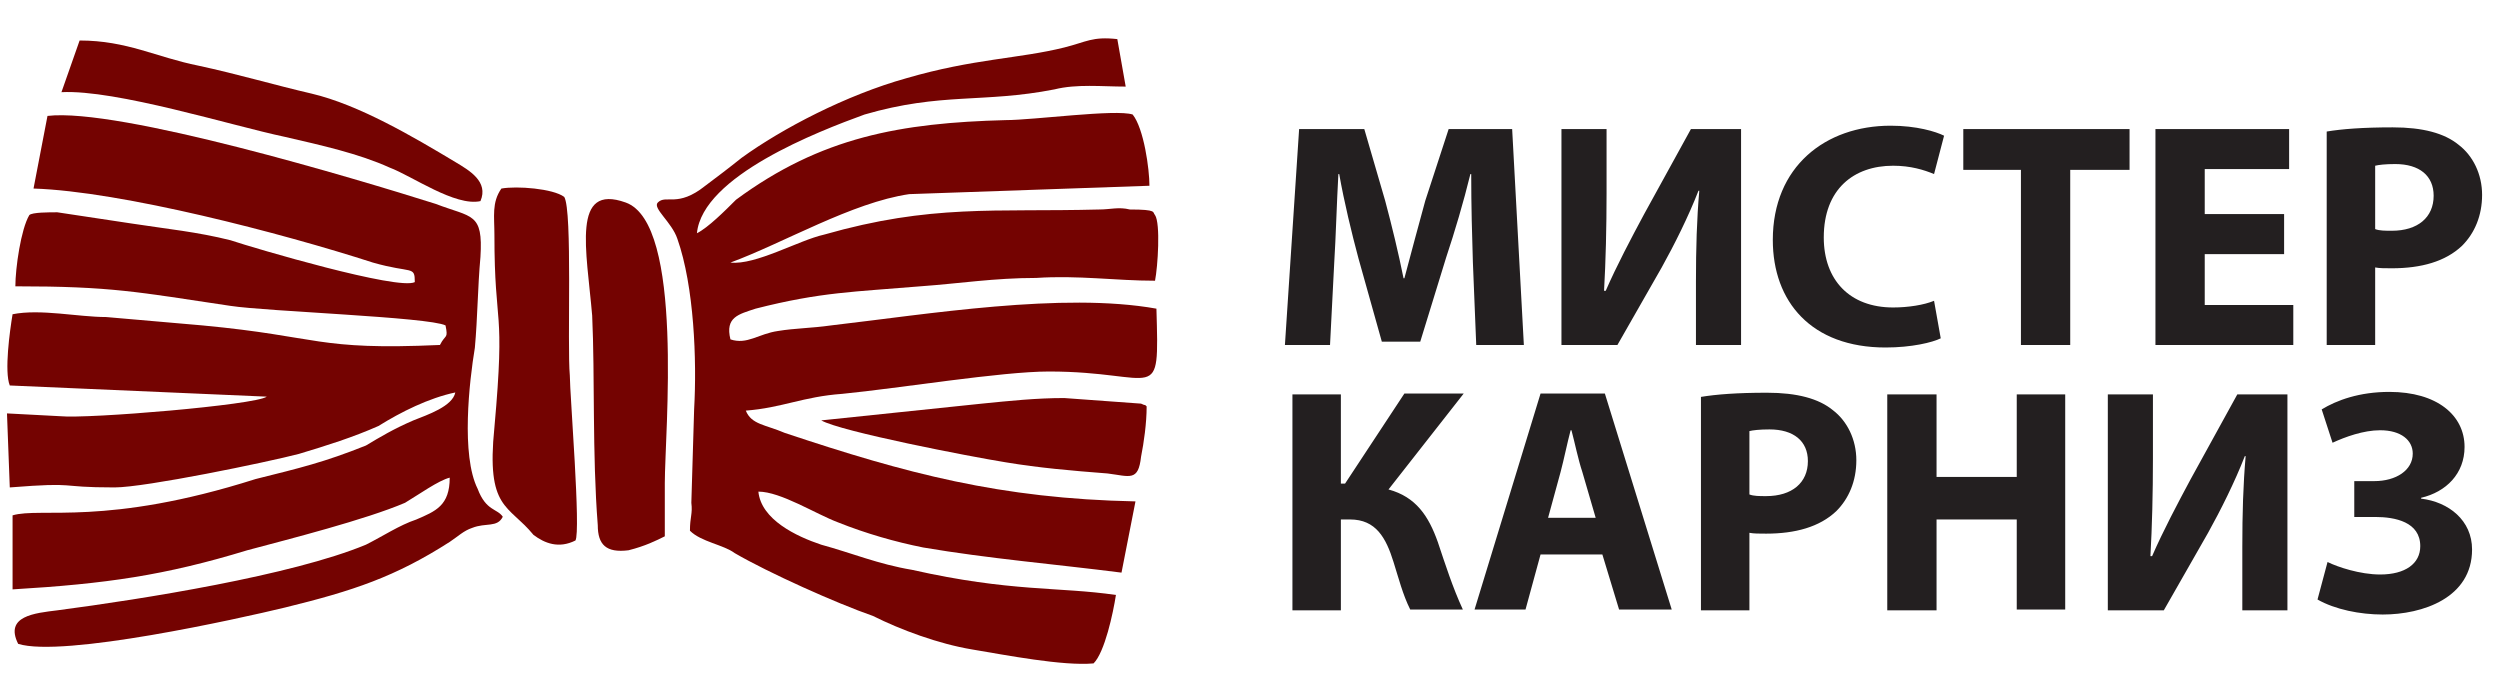
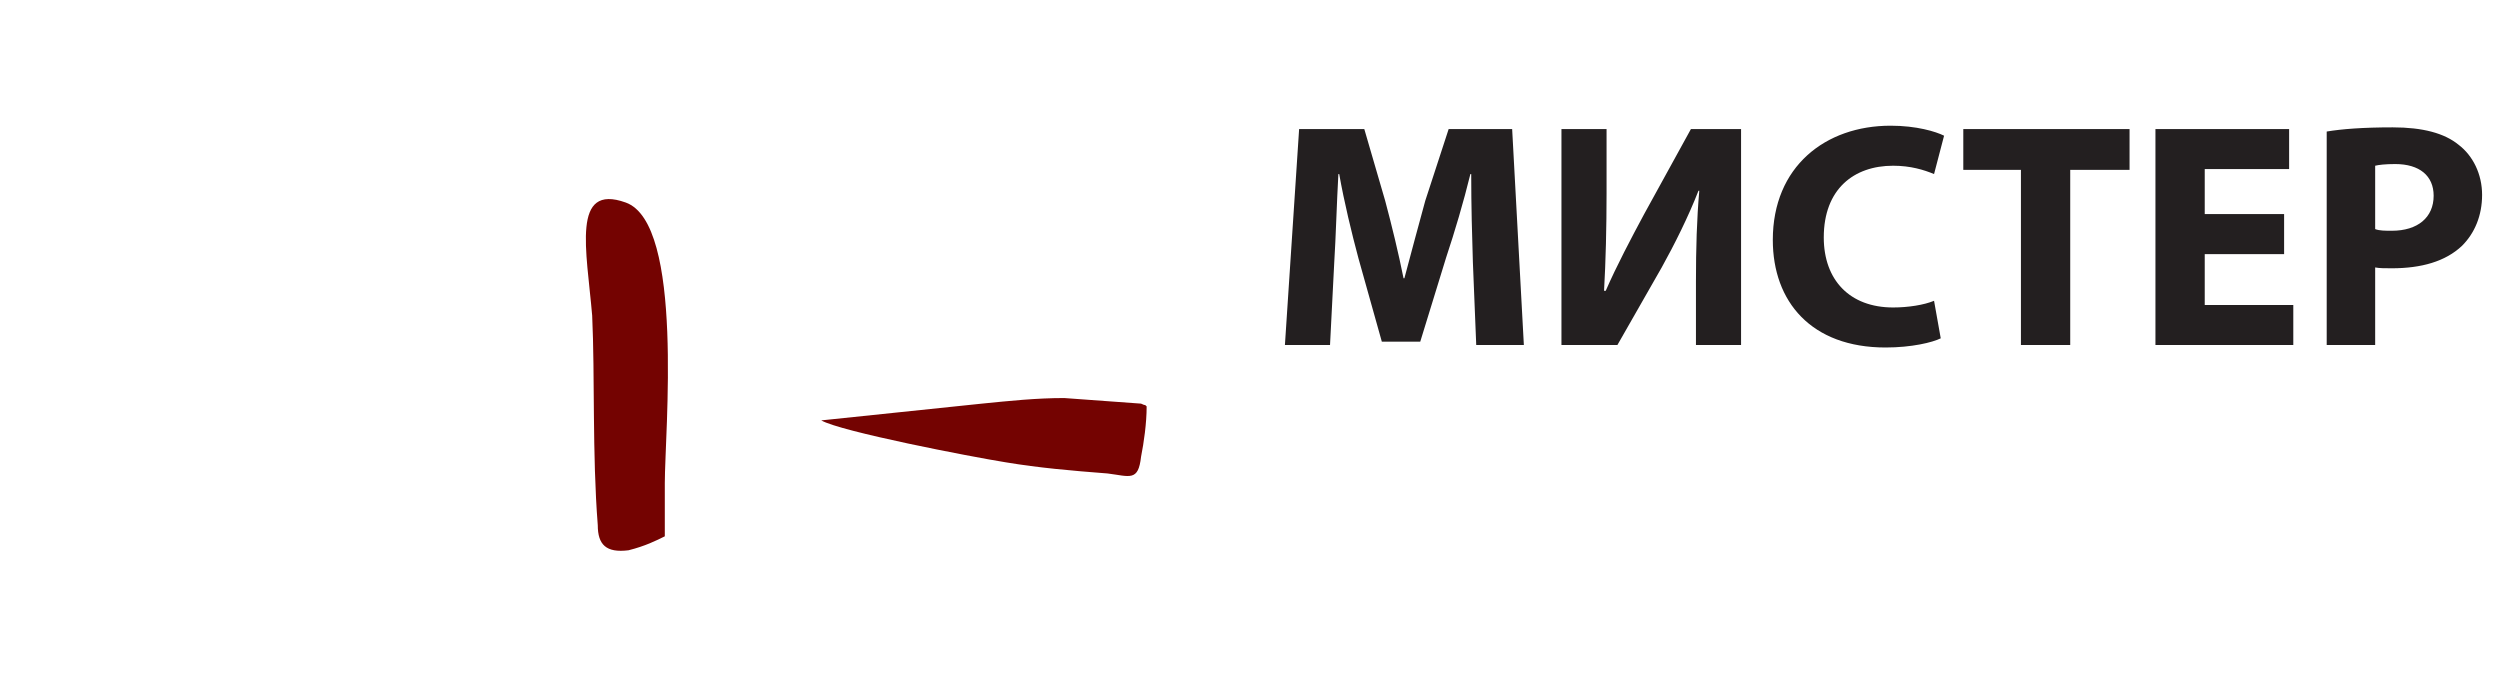
<svg xmlns="http://www.w3.org/2000/svg" width="179" height="49" viewBox="0 0 179 49" fill="none">
  <g clip-path="url(#clip0_54_54)">
    <path fill-rule="evenodd" clip-rule="evenodd" d="M13.698 43.702H17.108L16.27 28.239H11.724L10.049 33.373C9.571 35.105 9.032 37.134 8.554 38.925H8.494C8.135 37.134 7.657 35.164 7.178 33.373L5.683 28.239H1.017L0 43.702H3.23L3.529 37.851C3.649 35.94 3.709 33.552 3.828 31.463H3.888C4.247 33.492 4.785 35.702 5.264 37.492L6.939 43.463H9.69L11.545 37.433C12.143 35.642 12.801 33.433 13.28 31.463H13.339C13.339 33.731 13.399 35.94 13.459 37.791L13.698 43.702ZM19.8 28.239V43.702H23.807L26.978 38.149C27.875 36.537 28.892 34.508 29.61 32.657H29.669C29.49 34.687 29.43 36.776 29.43 39.164V43.702H32.66V28.239H29.071L25.721 34.328C24.824 36 23.747 38.03 22.97 39.821H22.85C22.97 37.731 23.03 35.284 23.03 32.836V28.239H19.8ZM46.478 40.537C45.76 40.836 44.624 41.015 43.547 41.015C40.437 41.015 38.582 39.045 38.582 36C38.582 32.537 40.736 30.866 43.547 30.866C44.803 30.866 45.76 31.164 46.478 31.463L47.196 28.716C46.598 28.418 45.222 28 43.368 28C38.702 28 34.933 30.925 34.933 36.179C34.933 40.597 37.685 43.881 43.009 43.881C44.863 43.881 46.359 43.522 46.957 43.224L46.478 40.537ZM52.699 43.702H56.228V31.164H60.475V28.239H48.572V31.164H52.699V43.702ZM71.542 34.328H65.859V31.105H71.901V28.239H62.33V43.702H72.2V40.836H65.859V37.194H71.542V34.328ZM74.592 43.702H78.062V38.149C78.361 38.209 78.78 38.209 79.258 38.209C81.352 38.209 83.087 37.731 84.283 36.597C85.18 35.702 85.719 34.448 85.719 32.955C85.719 31.463 85.061 30.149 84.044 29.373C83.027 28.537 81.471 28.119 79.318 28.119C77.165 28.119 75.669 28.239 74.592 28.418V43.702ZM78.062 30.866C78.301 30.806 78.78 30.746 79.498 30.746C81.232 30.746 82.249 31.582 82.249 33.015C82.249 34.567 81.112 35.522 79.258 35.522C78.78 35.522 78.361 35.522 78.062 35.403V30.866ZM92.538 28.239V43.702H96.007V37.194H96.665C98.519 37.194 99.237 38.508 99.776 40.239C100.135 41.373 100.434 42.567 100.972 43.642H104.74C104.023 42.09 103.484 40.418 102.946 38.806C102.288 36.955 101.391 35.582 99.417 35.045L104.8 28.179H100.553L96.306 34.627H96.007V28.239H92.538ZM114.73 39.702L115.926 43.642H119.695L114.909 28.179H110.303L105.578 43.642H109.227L110.303 39.702H114.73ZM110.842 37.075L111.739 33.791C111.978 32.895 112.218 31.701 112.457 30.806H112.517C112.756 31.701 112.995 32.895 113.294 33.791L114.251 37.075H110.842ZM121.788 43.702H125.258V38.149C125.557 38.209 125.976 38.209 126.454 38.209C128.548 38.209 130.283 37.731 131.479 36.597C132.376 35.702 132.914 34.448 132.914 32.955C132.914 31.463 132.257 30.149 131.24 29.373C130.223 28.537 128.667 28.119 126.514 28.119C124.361 28.119 122.865 28.239 121.788 28.418V43.702ZM125.258 30.866C125.497 30.806 125.976 30.746 126.693 30.746C128.428 30.746 129.445 31.582 129.445 33.015C129.445 34.567 128.309 35.522 126.454 35.522C125.976 35.522 125.557 35.522 125.258 35.403V30.866ZM135.128 28.239V43.702H138.657V37.194H144.399V43.642H147.869V28.239H144.399V34.149H138.657V28.239H135.128ZM150.92 28.239V43.702H154.927L158.098 38.149C158.995 36.537 160.012 34.508 160.73 32.657H160.789C160.61 34.687 160.55 36.776 160.55 39.164V43.702H163.78V28.239H160.191L156.841 34.328C155.944 36 154.868 38.03 154.09 39.821H153.97C154.09 37.731 154.15 35.284 154.15 32.836V28.239H150.92ZM167.01 31.701C167.908 31.284 169.224 30.806 170.42 30.806C171.916 30.806 172.753 31.522 172.753 32.478C172.753 33.672 171.557 34.448 170.001 34.448H168.566V37.015H170.061C171.497 37.015 173.291 37.373 173.291 39.105C173.291 40.358 172.215 41.134 170.42 41.134C168.984 41.134 167.369 40.597 166.652 40.239L165.934 42.925C167.19 43.642 168.984 44 170.6 44C173.471 44 177 42.806 177 39.343C177 37.254 175.325 35.94 173.351 35.702V35.642C175.146 35.224 176.462 33.91 176.462 32C176.462 29.731 174.488 28.06 171.078 28.06C168.925 28.06 167.31 28.657 166.233 29.313L167.01 31.701Z" fill="#231F20" />
  </g>
  <g clip-path="url(#clip1_54_54)">
-     <path fill-rule="evenodd" clip-rule="evenodd" d="M105.698 24.701H109.108L108.27 9.239H103.724L102.049 14.373C101.571 16.105 101.032 18.134 100.554 19.925H100.494C100.135 18.134 99.657 16.164 99.178 14.373L97.683 9.239H93.017L92 24.701H95.23L95.529 18.851C95.649 16.94 95.709 14.552 95.828 12.463H95.888C96.247 14.492 96.785 16.701 97.264 18.492L98.939 24.463H101.69L103.545 18.433C104.143 16.642 104.801 14.433 105.279 12.463H105.339C105.339 14.731 105.399 16.94 105.459 18.791L105.698 24.701ZM111.8 9.239V24.701H115.807L118.978 19.149C119.875 17.537 120.892 15.508 121.61 13.657H121.669C121.49 15.687 121.43 17.776 121.43 20.164V24.701H124.66V9.239H121.071L117.722 15.328C116.824 17 115.748 19.03 114.97 20.821H114.85C114.97 18.731 115.03 16.284 115.03 13.836V9.239H111.8ZM138.478 21.537C137.76 21.836 136.624 22.015 135.547 22.015C132.437 22.015 130.582 20.045 130.582 17C130.582 13.537 132.736 11.866 135.547 11.866C136.803 11.866 137.76 12.164 138.478 12.463L139.196 9.716C138.598 9.418 137.222 9 135.368 9C130.702 9 126.933 11.925 126.933 17.179C126.933 21.597 129.685 24.881 135.009 24.881C136.863 24.881 138.359 24.522 138.957 24.224L138.478 21.537ZM144.699 24.701H148.228V12.164H152.476V9.239H140.572V12.164H144.699V24.701ZM163.542 15.328H157.859V12.104H163.901V9.239H154.33V24.701H164.2V21.836H157.859V18.194H163.542V15.328ZM166.592 24.701H170.062V19.149C170.361 19.209 170.78 19.209 171.258 19.209C173.352 19.209 175.087 18.731 176.283 17.597C177.18 16.701 177.718 15.448 177.718 13.955C177.718 12.463 177.06 11.149 176.044 10.373C175.027 9.537 173.471 9.119 171.318 9.119C169.165 9.119 167.669 9.239 166.592 9.418V24.701ZM170.062 11.866C170.301 11.806 170.78 11.746 171.497 11.746C173.232 11.746 174.249 12.582 174.249 14.015C174.249 15.567 173.113 16.522 171.258 16.522C170.78 16.522 170.361 16.522 170.062 16.403V11.866ZM184.538 9.239V24.701H188.007V18.194H188.665C190.519 18.194 191.237 19.508 191.776 21.239C192.135 22.373 192.434 23.567 192.972 24.642H196.74C196.023 23.09 195.484 21.418 194.946 19.806C194.288 17.955 193.391 16.582 191.417 16.045L196.8 9.179H192.553L188.306 15.627H188.007V9.239H184.538ZM206.73 20.701L207.926 24.642H211.695L206.909 9.179H202.303L197.578 24.642H201.227L202.303 20.701H206.73ZM202.842 18.075L203.739 14.791C203.978 13.896 204.218 12.701 204.457 11.806H204.517C204.756 12.701 204.995 13.896 205.294 14.791L206.251 18.075H202.842ZM213.788 24.701H217.258V19.149C217.557 19.209 217.976 19.209 218.454 19.209C220.548 19.209 222.283 18.731 223.479 17.597C224.376 16.701 224.914 15.448 224.914 13.955C224.914 12.463 224.257 11.149 223.24 10.373C222.223 9.537 220.667 9.119 218.514 9.119C216.361 9.119 214.865 9.239 213.788 9.418V24.701ZM217.258 11.866C217.497 11.806 217.976 11.746 218.693 11.746C220.428 11.746 221.445 12.582 221.445 14.015C221.445 15.567 220.309 16.522 218.454 16.522C217.976 16.522 217.557 16.522 217.258 16.403V11.866ZM227.128 9.239V24.701H230.657V18.194H236.399V24.642H239.869V9.239H236.399V15.149H230.657V9.239H227.128ZM242.92 9.239V24.701H246.927L250.098 19.149C250.995 17.537 252.012 15.508 252.73 13.657H252.789C252.61 15.687 252.55 17.776 252.55 20.164V24.701H255.78V9.239H252.191L248.841 15.328C247.944 17 246.868 19.03 246.09 20.821H245.97C246.09 18.731 246.15 16.284 246.15 13.836V9.239H242.92ZM259.01 12.701C259.908 12.284 261.224 11.806 262.42 11.806C263.916 11.806 264.753 12.522 264.753 13.478C264.753 14.672 263.557 15.448 262.001 15.448H260.566V18.015H262.061C263.497 18.015 265.291 18.373 265.291 20.105C265.291 21.358 264.215 22.134 262.42 22.134C260.984 22.134 259.369 21.597 258.652 21.239L257.934 23.925C259.19 24.642 260.984 25 262.6 25C265.471 25 269 23.806 269 20.343C269 18.254 267.325 16.94 265.351 16.701V16.642C267.146 16.224 268.462 14.91 268.462 13C268.462 10.731 266.488 9.06 263.078 9.06C260.925 9.06 259.31 9.657 258.233 10.313L259.01 12.701Z" fill="#231F20" />
+     <path fill-rule="evenodd" clip-rule="evenodd" d="M105.698 24.701H109.108L108.27 9.239H103.724L102.049 14.373C101.571 16.105 101.032 18.134 100.554 19.925H100.494C100.135 18.134 99.657 16.164 99.178 14.373L97.683 9.239H93.017L92 24.701H95.23L95.529 18.851C95.649 16.94 95.709 14.552 95.828 12.463H95.888C96.247 14.492 96.785 16.701 97.264 18.492L98.939 24.463H101.69L103.545 18.433C104.143 16.642 104.801 14.433 105.279 12.463H105.339C105.339 14.731 105.399 16.94 105.459 18.791L105.698 24.701ZM111.8 9.239V24.701H115.807L118.978 19.149C119.875 17.537 120.892 15.508 121.61 13.657H121.669C121.49 15.687 121.43 17.776 121.43 20.164V24.701H124.66V9.239H121.071L117.722 15.328C116.824 17 115.748 19.03 114.97 20.821H114.85C114.97 18.731 115.03 16.284 115.03 13.836V9.239H111.8ZM138.478 21.537C137.76 21.836 136.624 22.015 135.547 22.015C132.437 22.015 130.582 20.045 130.582 17C130.582 13.537 132.736 11.866 135.547 11.866C136.803 11.866 137.76 12.164 138.478 12.463L139.196 9.716C138.598 9.418 137.222 9 135.368 9C130.702 9 126.933 11.925 126.933 17.179C126.933 21.597 129.685 24.881 135.009 24.881C136.863 24.881 138.359 24.522 138.957 24.224L138.478 21.537ZM144.699 24.701H148.228V12.164H152.476V9.239H140.572V12.164H144.699V24.701ZM163.542 15.328H157.859V12.104H163.901V9.239H154.33V24.701H164.2V21.836H157.859V18.194H163.542V15.328ZM166.592 24.701H170.062V19.149C170.361 19.209 170.78 19.209 171.258 19.209C173.352 19.209 175.087 18.731 176.283 17.597C177.18 16.701 177.718 15.448 177.718 13.955C177.718 12.463 177.06 11.149 176.044 10.373C175.027 9.537 173.471 9.119 171.318 9.119C169.165 9.119 167.669 9.239 166.592 9.418V24.701ZM170.062 11.866C170.301 11.806 170.78 11.746 171.497 11.746C173.232 11.746 174.249 12.582 174.249 14.015C174.249 15.567 173.113 16.522 171.258 16.522C170.78 16.522 170.361 16.522 170.062 16.403V11.866ZM184.538 9.239V24.701H188.007V18.194H188.665C190.519 18.194 191.237 19.508 191.776 21.239C192.135 22.373 192.434 23.567 192.972 24.642H196.74C196.023 23.09 195.484 21.418 194.946 19.806C194.288 17.955 193.391 16.582 191.417 16.045L196.8 9.179H192.553L188.306 15.627H188.007V9.239H184.538ZM206.73 20.701L207.926 24.642H211.695H202.303L197.578 24.642H201.227L202.303 20.701H206.73ZM202.842 18.075L203.739 14.791C203.978 13.896 204.218 12.701 204.457 11.806H204.517C204.756 12.701 204.995 13.896 205.294 14.791L206.251 18.075H202.842ZM213.788 24.701H217.258V19.149C217.557 19.209 217.976 19.209 218.454 19.209C220.548 19.209 222.283 18.731 223.479 17.597C224.376 16.701 224.914 15.448 224.914 13.955C224.914 12.463 224.257 11.149 223.24 10.373C222.223 9.537 220.667 9.119 218.514 9.119C216.361 9.119 214.865 9.239 213.788 9.418V24.701ZM217.258 11.866C217.497 11.806 217.976 11.746 218.693 11.746C220.428 11.746 221.445 12.582 221.445 14.015C221.445 15.567 220.309 16.522 218.454 16.522C217.976 16.522 217.557 16.522 217.258 16.403V11.866ZM227.128 9.239V24.701H230.657V18.194H236.399V24.642H239.869V9.239H236.399V15.149H230.657V9.239H227.128ZM242.92 9.239V24.701H246.927L250.098 19.149C250.995 17.537 252.012 15.508 252.73 13.657H252.789C252.61 15.687 252.55 17.776 252.55 20.164V24.701H255.78V9.239H252.191L248.841 15.328C247.944 17 246.868 19.03 246.09 20.821H245.97C246.09 18.731 246.15 16.284 246.15 13.836V9.239H242.92ZM259.01 12.701C259.908 12.284 261.224 11.806 262.42 11.806C263.916 11.806 264.753 12.522 264.753 13.478C264.753 14.672 263.557 15.448 262.001 15.448H260.566V18.015H262.061C263.497 18.015 265.291 18.373 265.291 20.105C265.291 21.358 264.215 22.134 262.42 22.134C260.984 22.134 259.369 21.597 258.652 21.239L257.934 23.925C259.19 24.642 260.984 25 262.6 25C265.471 25 269 23.806 269 20.343C269 18.254 267.325 16.94 265.351 16.701V16.642C267.146 16.224 268.462 14.91 268.462 13C268.462 10.731 266.488 9.06 263.078 9.06C260.925 9.06 259.31 9.657 258.233 10.313L259.01 12.701Z" fill="#231F20" />
  </g>
  <g clip-path="url(#clip2_54_54)">
-     <path fill-rule="evenodd" clip-rule="evenodd" d="M4.4 6.6C8.3 6.4 16.6 9 20.4 9.8C23 10.4 25.7 11 27.9 12C29.5 12.6 32.6 14.8 34.4 14.4C35 13 33.6 12.2 32.6 11.6C29.6 9.8 25.7 7.5 22.3 6.7C19.7 6.1 17 5.3 14.2 4.7C11.2 4.1 9.1 2.9 5.7 2.9L4.4 6.6Z" fill="#740301" />
-     <path fill-rule="evenodd" clip-rule="evenodd" d="M2.4 13.5C8.7 13.7 20.2 16.7 26.7 18.8C29.5 19.6 29.7 19 29.7 20.2C28.5 20.8 18.3 17.8 16.5 17.2C14.1 16.6 12 16.4 9.4 16L4.1 15.2C3.5 15.2 2.3 15.2 2.1 15.4C1.5 16.4 1.1 19.2 1.1 20.5C8 20.5 9.8 20.9 16.5 21.9C19.1 22.3 30.7 22.7 31.9 23.3C32.1 24.3 31.9 23.9 31.5 24.7C22.6 25.1 23 24.1 14.5 23.3C12.1 23.1 10 22.9 7.6 22.7C5.6 22.7 2.9 22.1 0.9 22.5C0.7 23.7 0.3 26.6 0.7 27.6L19.1 28.4C18.3 29 6.3 30 4.3 29.8L0.5 29.6L0.7 34.9C5.8 34.5 3.9 34.9 8.2 34.9C10.4 34.9 19.1 33.1 21.4 32.5C23.4 31.9 25.3 31.3 27.1 30.5C28.7 29.5 30.7 28.5 32.6 28.1C32.4 29.1 30.6 29.7 29.6 30.1C28.2 30.7 27.2 31.3 26.2 31.9C23.2 33.1 21.5 33.5 18.3 34.3C7.6 37.7 2.9 36.3 0.9 36.9V42.2C7.6 41.8 11.8 41.2 17.7 39.4C20.7 38.6 26.2 37.2 29 36C30 35.4 31.4 34.4 32.2 34.2C32.2 36.2 31.2 36.6 29.8 37.2C28.6 37.6 27.4 38.4 26.2 39C20.9 41.2 10.2 42.9 4.1 43.7C2.5 43.9 0.3 44.1 1.3 46.1C4.5 47.1 17.1 44.3 20.4 43.5C25.3 42.3 28.3 41.3 32.2 38.8C32.8 38.4 33.2 38 33.8 37.8C34.8 37.4 35.6 37.8 36 37C35.6 36.4 34.8 36.6 34.2 35C33 32.6 33.6 27.3 34 24.9C34.2 22.7 34.2 20.6 34.4 18.4C34.6 15.2 33.8 15.6 31.2 14.6C25.5 12.8 8.5 7.7 3.4 8.3L2.4 13.5Z" fill="#740301" />
-     <path fill-rule="evenodd" clip-rule="evenodd" d="M49.4 38C50.2 38.8 51.8 39 52.6 39.6C55 41 59.9 43.2 62.5 44.1C64.5 45.1 67.2 46.1 69.6 46.5C72 46.9 76.1 47.7 78.3 47.5C79.1 46.7 79.7 43.9 79.9 42.6C75.8 42 72.4 42.4 65.3 40.8C62.9 40.4 61 39.6 58.8 39C57 38.4 54.5 37.2 54.3 35.2C55.9 35.2 58.4 36.8 60 37.4C62 38.2 64.1 38.8 66.1 39.2C70.8 40 75.6 40.4 80.3 41L81.3 35.9C71.6 35.7 64.9 33.9 56.2 31C54.8 30.4 53.8 30.4 53.4 29.4C56 29.2 57.5 28.4 60.3 28.2C64.4 27.8 71.7 26.6 75.1 26.6C83 26.6 83 29.2 82.8 22.1C76.1 20.9 66.4 22.5 59.5 23.3C58.1 23.5 56.9 23.5 55.7 23.7C54.3 23.9 53.5 24.7 52.3 24.3C51.9 22.7 52.9 22.5 54.1 22.1C58.8 20.9 61.2 20.9 65.9 20.5C68.7 20.3 71.2 19.9 74.2 19.9C77.2 19.7 79.9 20.1 82.7 20.1C82.9 19.1 83.1 16 82.7 15.4C82.5 15.2 82.9 15 80.9 15C80.1 14.8 79.5 15 78.7 15C71.2 15.2 66.7 14.6 59 16.8C57.2 17.2 54.1 19 52.3 18.8C56.1 17.4 61 14.5 65.1 13.9L82.3 13.3C82.3 12.1 81.9 9.2 81.1 8.2C79.9 7.8 74 8.6 72 8.6C64.5 8.8 58.8 9.8 52.7 14.3C51.9 15.1 50.7 16.3 49.9 16.7C50.3 12.6 58.6 9.4 61.9 8.2C67.4 6.6 70.4 7.4 75.5 6.4C77.1 6 78.9 6.2 80.6 6.2L80 2.8C78.2 2.6 77.8 3 76.2 3.4C73 4.2 69.7 4.2 64.9 5.6C60.6 6.8 56 9.2 53.1 11.3C52.1 12.1 51.3 12.7 50.5 13.3C48.5 14.9 47.7 13.9 47.1 14.5C46.7 14.9 48.1 15.9 48.5 17.1C49.7 20.5 49.9 25.8 49.7 29.3L49.5 36C49.6 36.8 49.4 37 49.4 38Z" fill="#740301" />
-     <path fill-rule="evenodd" clip-rule="evenodd" d="M35.4 16.8C35.4 23.7 36.2 21.7 35.4 30.6C34.8 36.5 36.4 36.1 38.2 38.3C39 38.9 40 39.3 41.2 38.7C41.6 38.1 40.8 28.2 40.8 26.9C40.6 24.7 41 15.1 40.4 14.1C39.6 13.5 37 13.3 35.9 13.5C35.2 14.5 35.4 15.5 35.4 16.8Z" fill="#740301" />
    <path fill-rule="evenodd" clip-rule="evenodd" d="M47.6 38.4C47.6 37.2 47.6 36 47.6 34.6C47.6 31 49 16 44.8 14.5C40.9 13.1 42 17.9 42.4 22.6C42.6 26.9 42.4 32.5 42.8 37.6C42.8 39 43.4 39.6 45 39.4C46.2 39.1 47 38.7 47.6 38.4Z" fill="#740301" />
    <path fill-rule="evenodd" clip-rule="evenodd" d="M58.8 30.1C60.2 30.9 69.5 32.7 72 33.1C74.4 33.5 76.7 33.7 79.3 33.9C80.9 34.1 81.5 34.5 81.7 32.7C81.9 31.7 82.1 30.3 82.1 29.1C81.9 28.9 82.1 29.1 81.7 28.9L76.2 28.5C74.2 28.5 72.3 28.7 70.3 28.9L58.8 30.1Z" fill="#740301" />
  </g>
  <defs>
    <clipPath id="clip0_54_54">
-       <rect width="85" height="16" fill="white" transform="translate(92 28)" />
-     </clipPath>
+       </clipPath>
    <clipPath id="clip1_54_54">
      <rect width="87" height="16" fill="white" transform="translate(92 9)" />
    </clipPath>
    <clipPath id="clip2_54_54">
      <rect width="84" height="49" fill="white" />
    </clipPath>
  </defs>
</svg>